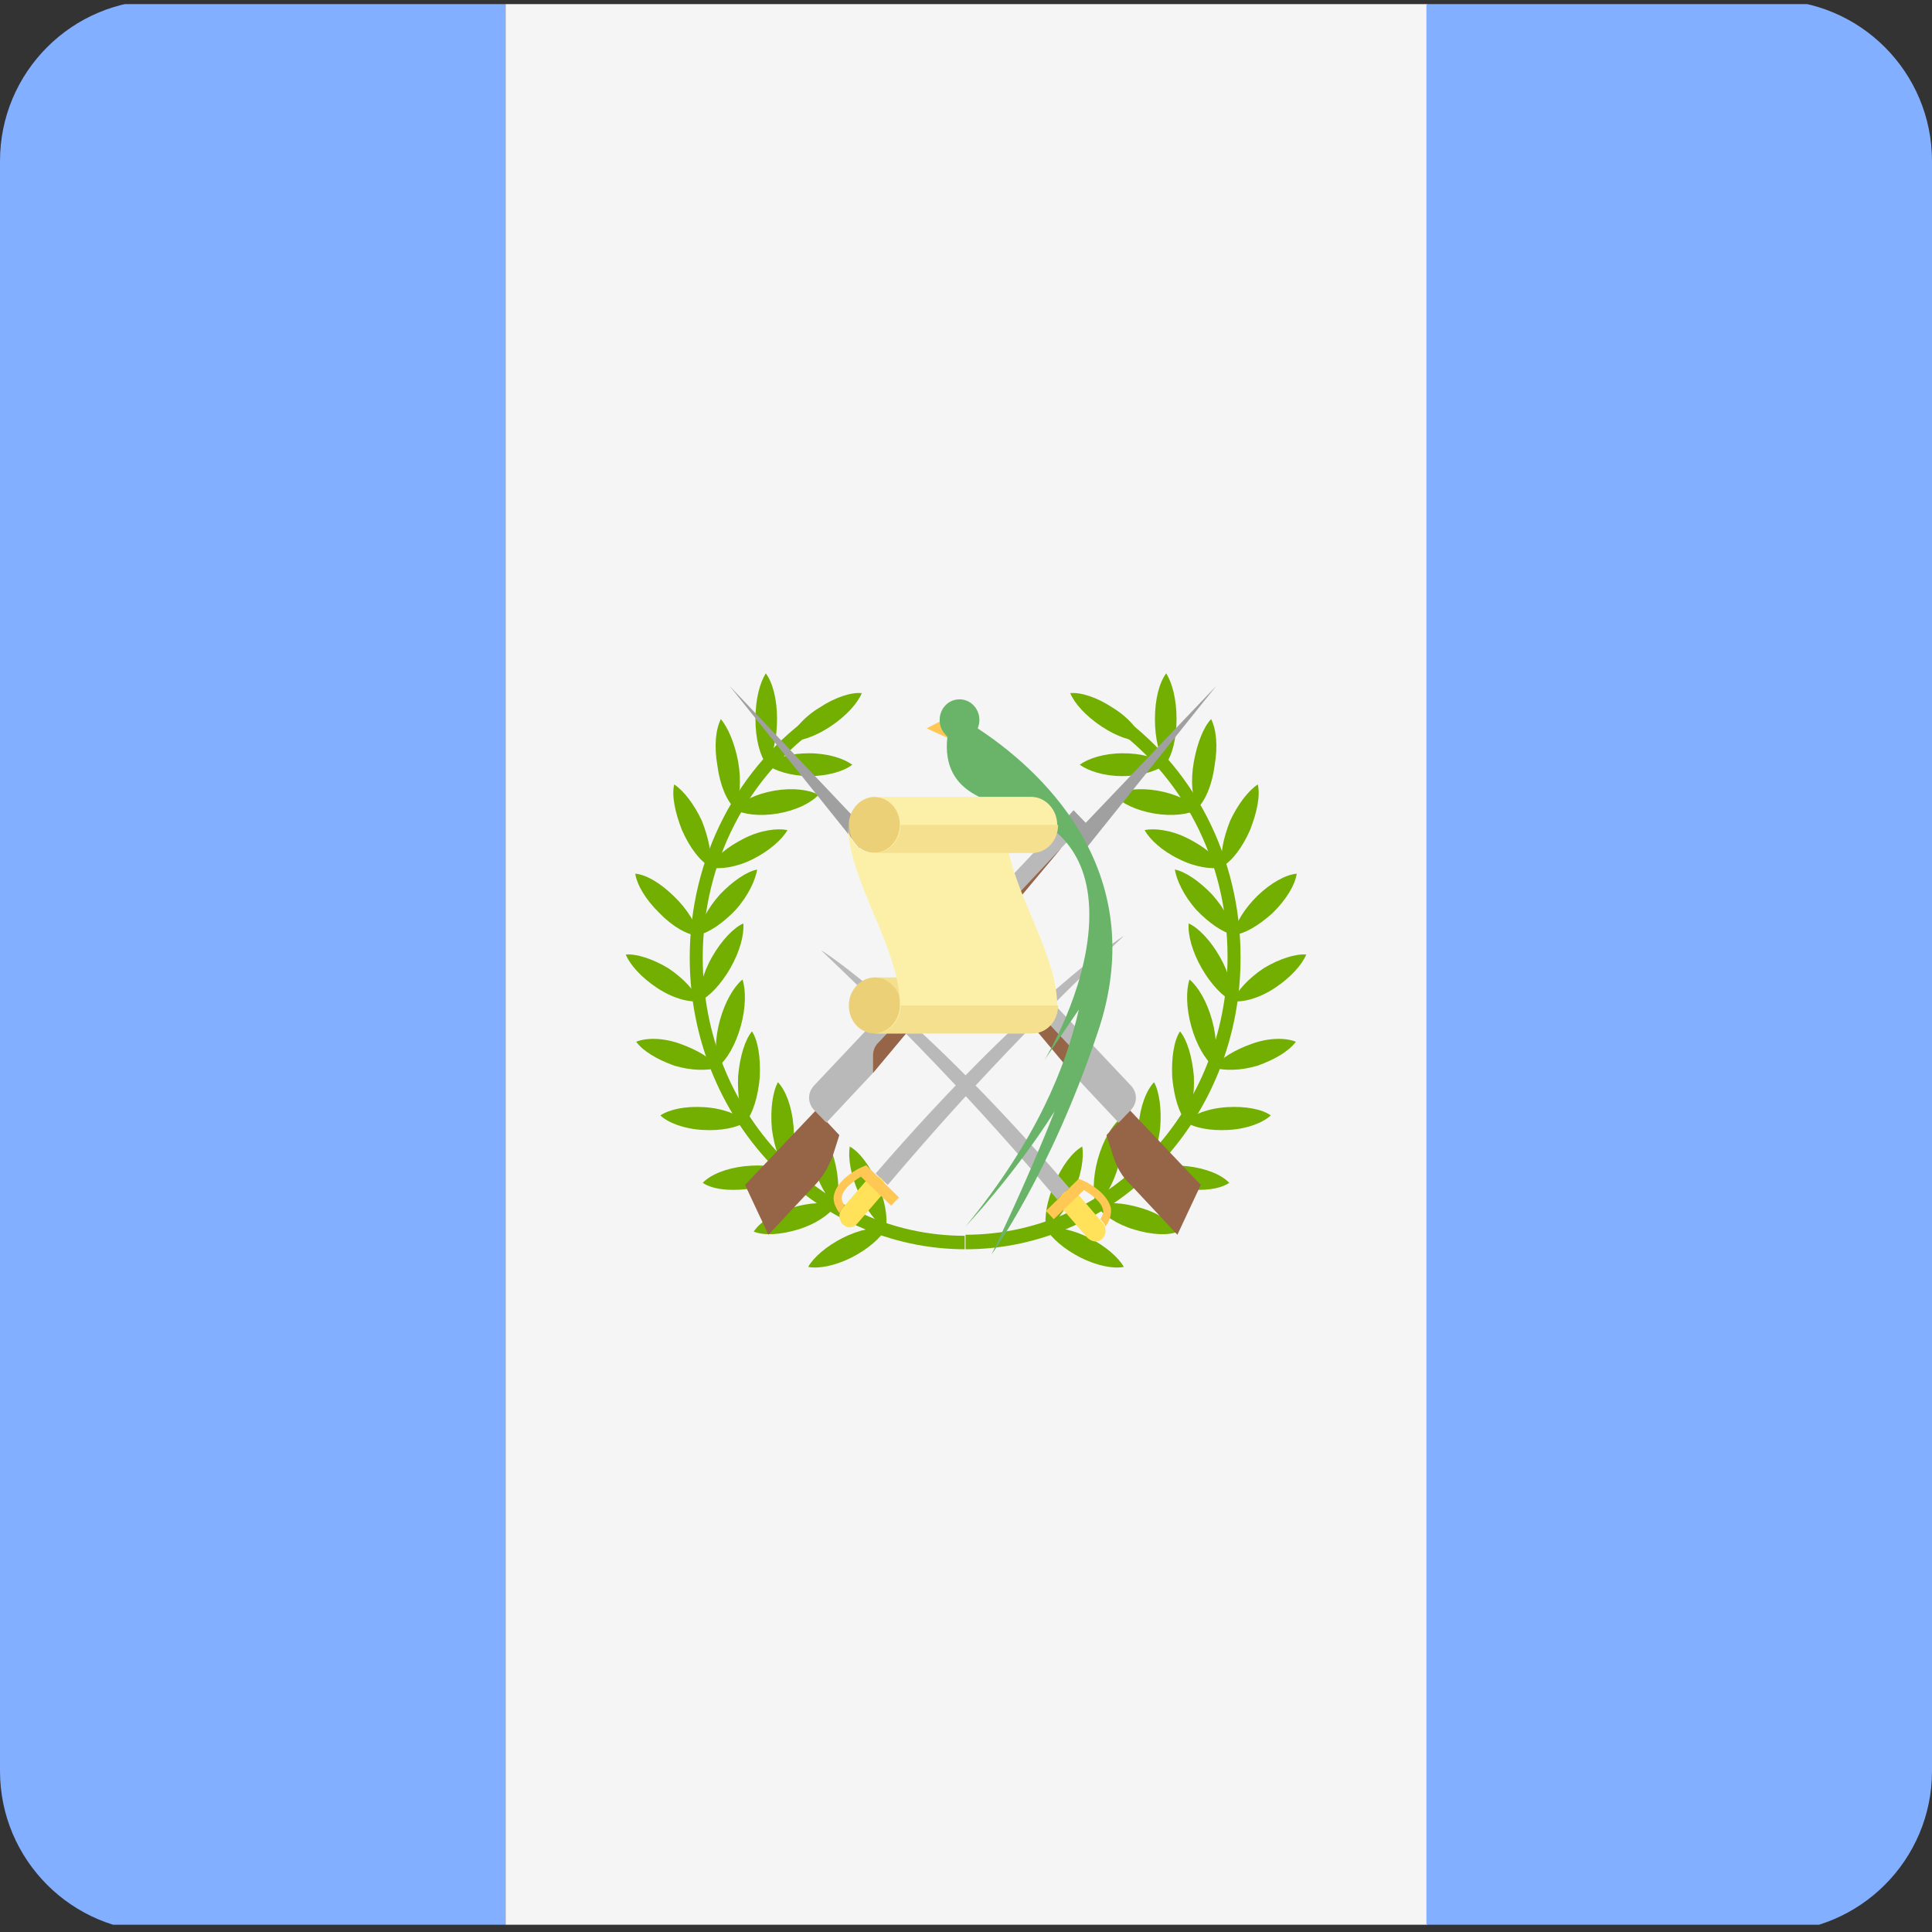
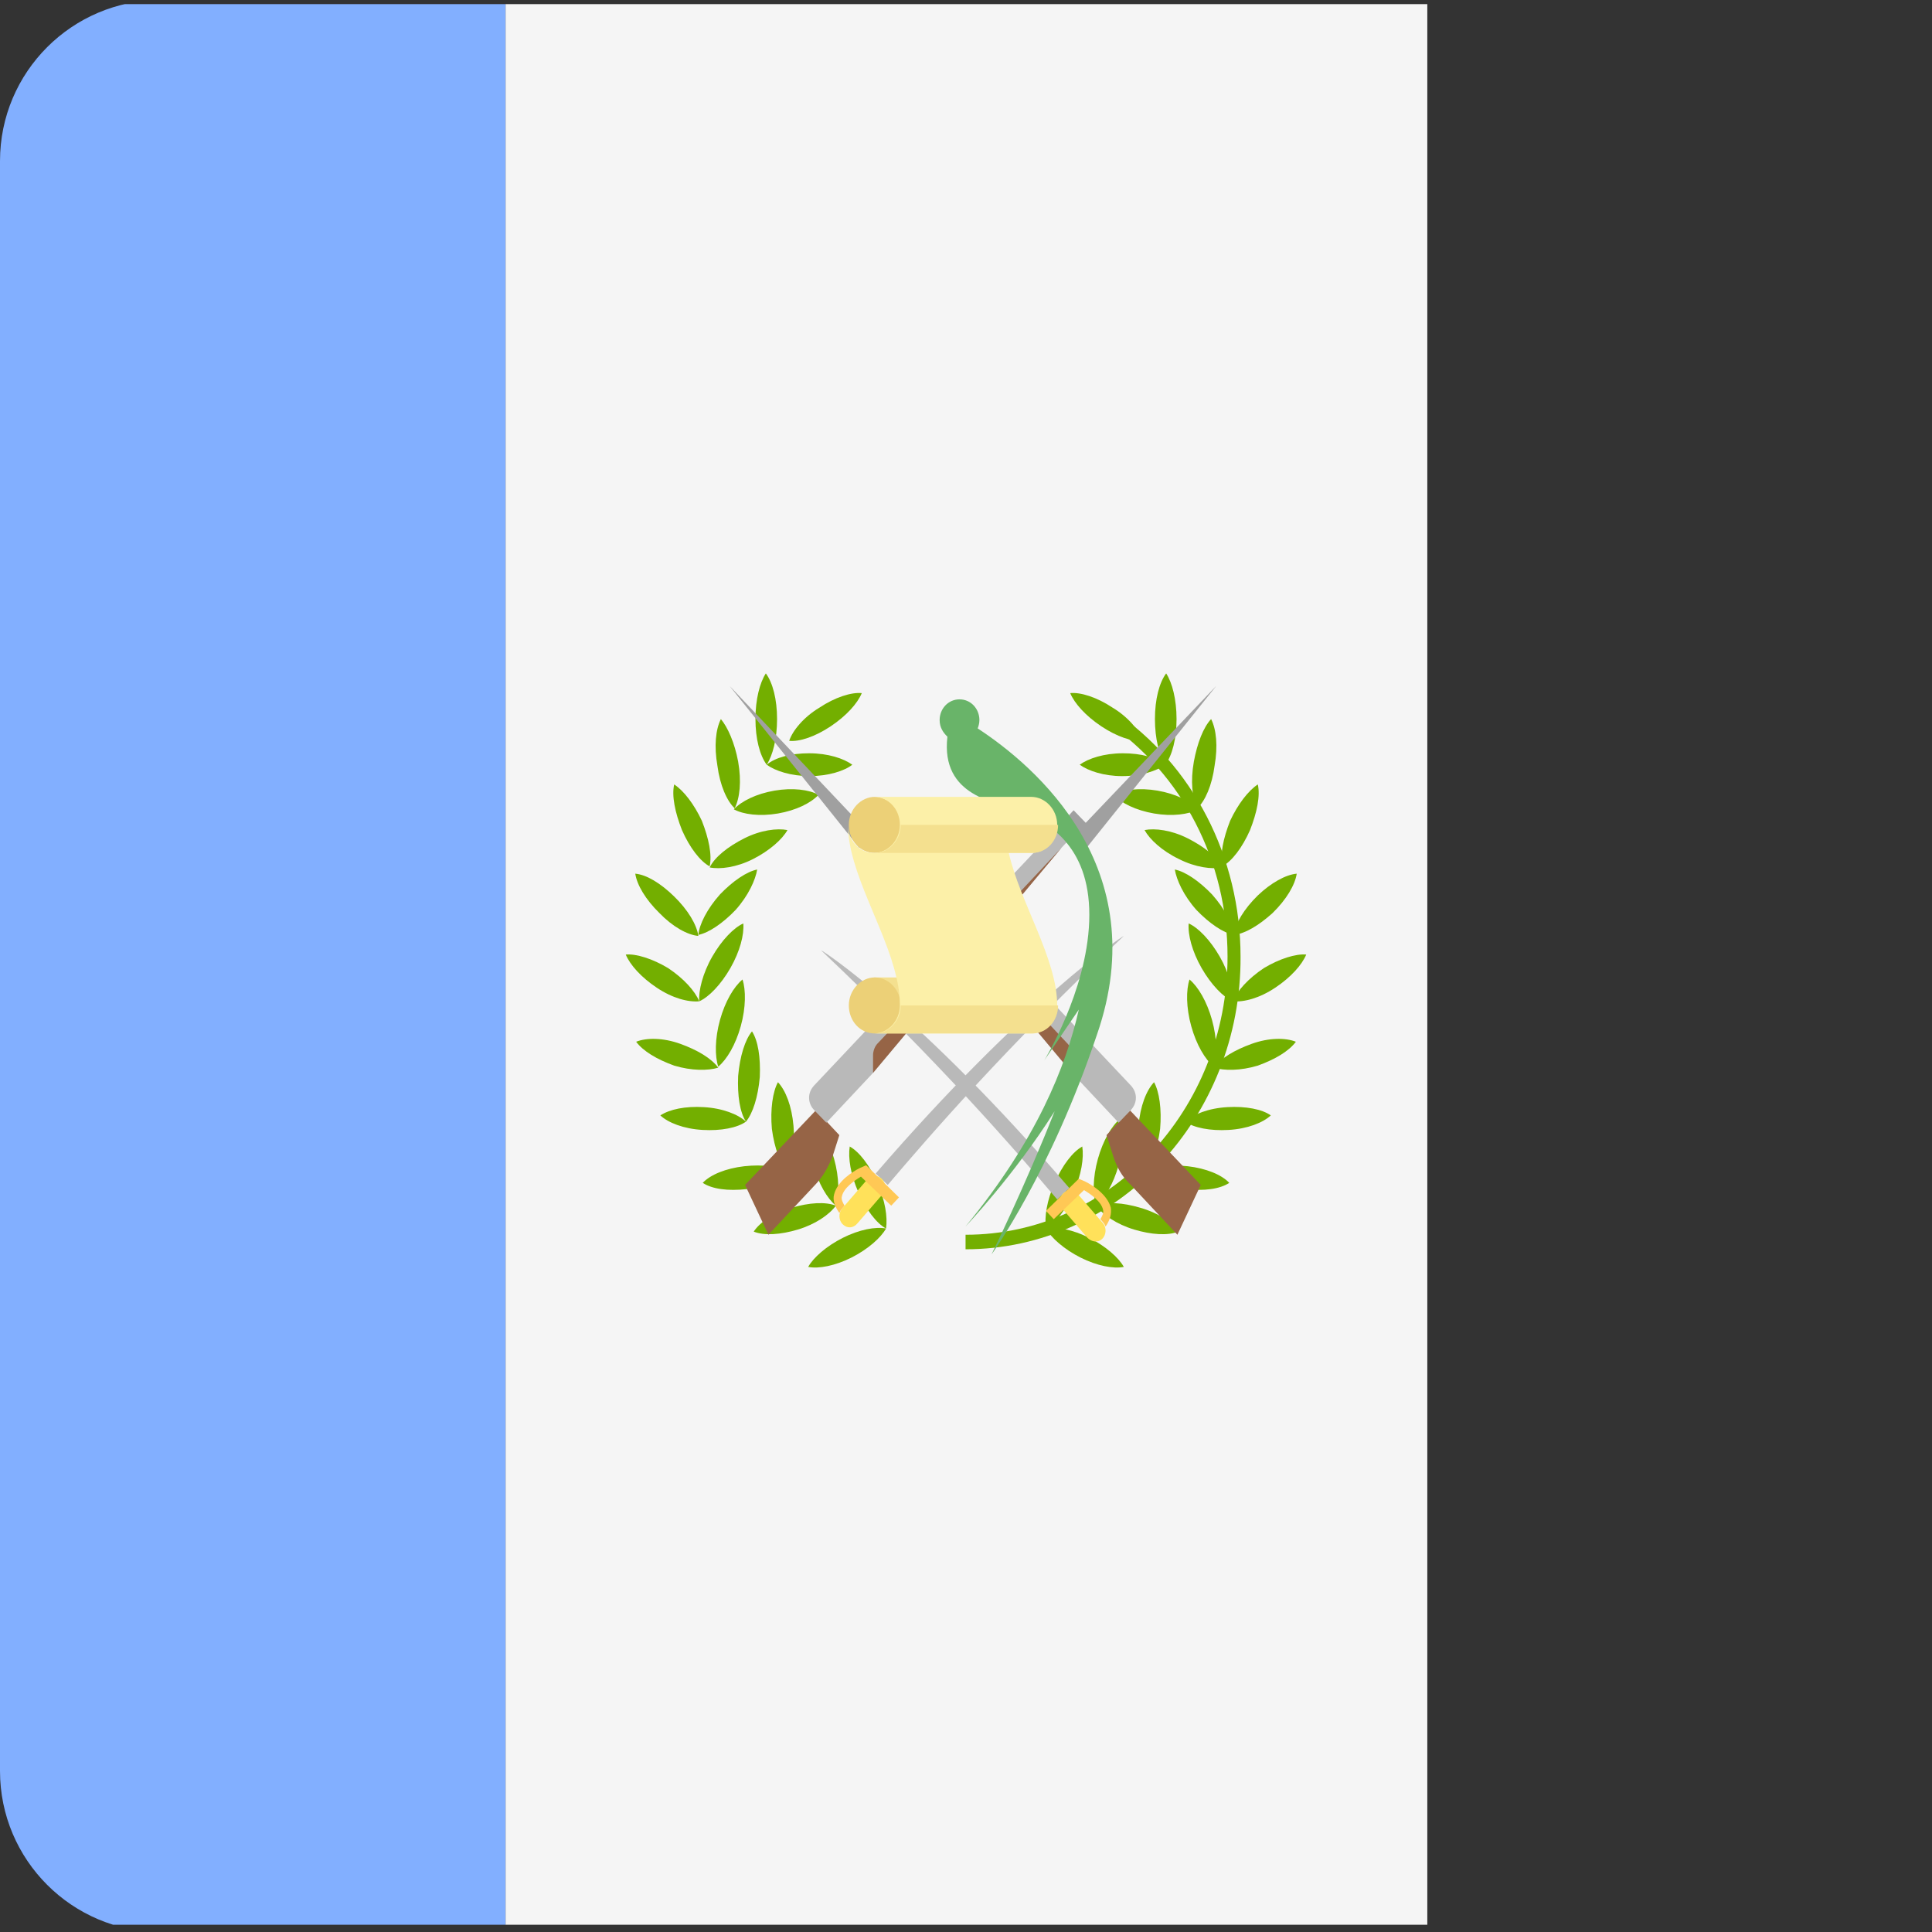
<svg xmlns="http://www.w3.org/2000/svg" width="48" height="48" viewBox="0 0 48 48" fill="none">
  <rect x="0" y="0" width="48" height="48" fill="#333333" stroke="none" />
  <g clip-path="url(#clip0_44_10234)">
    <path d="M12.561 47.82H-9.158C-9.802 47.82 -10.339 47.252 -10.339 46.556V1.366C-10.339 0.67 -9.802 0.103 -9.158 0.103H12.561V47.82Z" fill="#82AFFF" />
    <path d="M35.461 0.103L12.561 0.103V47.82H35.461V0.103Z" fill="#F5F5F5" />
-     <path d="M57.158 47.82H35.439V0.103H57.158C57.802 0.103 58.339 0.67 58.339 1.366V46.556C58.339 47.252 57.802 47.82 57.158 47.82Z" fill="#82AFFF" />
-     <path d="M23.71 17.736L23.023 18.097L23.645 18.38L23.71 17.736Z" fill="#FFC855" />
-     <path d="M23.989 31.038C20.208 31.038 17.136 27.79 17.136 23.794C17.136 21.319 18.318 19.025 20.294 17.684L20.466 17.968C18.576 19.257 17.459 21.422 17.459 23.794C17.459 27.609 20.38 30.703 23.968 30.703V31.038H23.989Z" fill="#73AF00" />
    <path d="M20.079 31.476C20.337 31.527 20.745 31.45 21.154 31.244C21.562 31.038 21.884 30.754 22.013 30.522C21.755 30.471 21.347 30.548 20.939 30.754C20.531 30.96 20.208 31.244 20.079 31.476Z" fill="#73AF00" />
    <path d="M22.013 30.522C22.056 30.238 21.991 29.826 21.798 29.388C21.605 28.95 21.347 28.614 21.111 28.485C21.068 28.769 21.132 29.182 21.326 29.62C21.519 30.058 21.777 30.393 22.013 30.522Z" fill="#73AF00" />
    <path d="M18.726 30.599C18.984 30.703 19.392 30.677 19.822 30.548C20.251 30.419 20.595 30.187 20.767 29.955C20.509 29.852 20.101 29.878 19.671 30.006C19.22 30.135 18.877 30.367 18.726 30.599Z" fill="#73AF00" />
    <path d="M20.767 29.955C20.853 29.697 20.853 29.259 20.724 28.795C20.595 28.331 20.38 27.97 20.165 27.79C20.079 28.047 20.079 28.485 20.208 28.95C20.337 29.414 20.552 29.774 20.767 29.955Z" fill="#73AF00" />
    <path d="M17.459 29.388C17.695 29.543 18.082 29.594 18.554 29.543C19.005 29.491 19.392 29.336 19.585 29.13C19.349 28.975 18.962 28.924 18.49 28.975C18.039 29.027 17.652 29.182 17.459 29.388Z" fill="#73AF00" />
    <path d="M19.564 29.13C19.693 28.898 19.757 28.46 19.714 27.97C19.671 27.48 19.521 27.093 19.328 26.887C19.199 27.119 19.134 27.558 19.177 28.047C19.242 28.537 19.392 28.924 19.564 29.13Z" fill="#73AF00" />
    <path d="M16.406 27.712C16.599 27.893 16.986 28.047 17.459 28.073C17.91 28.099 18.318 28.021 18.533 27.867C18.339 27.686 17.953 27.532 17.48 27.506C17.029 27.48 16.642 27.558 16.406 27.712Z" fill="#73AF00" />
    <path d="M18.533 27.867C18.705 27.661 18.834 27.248 18.877 26.758C18.898 26.269 18.834 25.856 18.683 25.624C18.511 25.83 18.382 26.243 18.339 26.733C18.318 27.222 18.382 27.635 18.533 27.867Z" fill="#73AF00" />
    <path d="M15.805 25.882C15.976 26.114 16.32 26.32 16.75 26.475C17.179 26.604 17.587 26.604 17.845 26.526C17.674 26.294 17.33 26.088 16.9 25.933C16.471 25.779 16.062 25.779 15.805 25.882Z" fill="#73AF00" />
    <path d="M17.845 26.501C18.06 26.32 18.275 25.959 18.404 25.495C18.533 25.031 18.533 24.593 18.447 24.335C18.232 24.516 18.017 24.877 17.888 25.34C17.759 25.805 17.759 26.243 17.845 26.501Z" fill="#73AF00" />
    <path d="M15.547 23.716C15.654 23.974 15.933 24.284 16.32 24.541C16.707 24.799 17.093 24.902 17.373 24.877C17.265 24.619 16.986 24.309 16.599 24.052C16.213 23.82 15.805 23.691 15.547 23.716Z" fill="#73AF00" />
    <path d="M17.373 24.877C17.609 24.773 17.91 24.464 18.146 24.052C18.382 23.639 18.49 23.227 18.468 22.943C18.232 23.046 17.931 23.356 17.695 23.768C17.459 24.18 17.351 24.619 17.373 24.877Z" fill="#73AF00" />
    <path d="M15.783 21.706C15.826 21.989 16.041 22.35 16.384 22.685C16.707 23.02 17.072 23.227 17.351 23.253C17.308 22.969 17.093 22.608 16.75 22.273C16.406 21.938 16.062 21.732 15.783 21.706Z" fill="#73AF00" />
    <path d="M17.351 23.227C17.609 23.175 17.953 22.943 18.275 22.608C18.597 22.247 18.769 21.86 18.812 21.603C18.554 21.654 18.21 21.886 17.888 22.221C17.566 22.582 17.373 22.969 17.351 23.227Z" fill="#73AF00" />
    <path d="M16.75 19.489C16.685 19.772 16.771 20.185 16.943 20.623C17.136 21.061 17.394 21.396 17.631 21.525C17.695 21.242 17.609 20.829 17.437 20.391C17.244 19.979 16.986 19.643 16.75 19.489Z" fill="#73AF00" />
    <path d="M17.631 21.551C17.888 21.603 18.297 21.551 18.705 21.345C19.113 21.139 19.435 20.855 19.564 20.623C19.306 20.572 18.898 20.623 18.49 20.829C18.082 21.035 17.759 21.293 17.631 21.551Z" fill="#73AF00" />
    <path d="M17.91 17.865C17.781 18.122 17.738 18.535 17.824 19.025C17.888 19.515 18.06 19.901 18.253 20.082C18.382 19.824 18.425 19.411 18.339 18.922C18.253 18.458 18.082 18.071 17.91 17.865Z" fill="#73AF00" />
    <path d="M18.232 20.107C18.468 20.236 18.877 20.288 19.328 20.211C19.779 20.133 20.144 19.953 20.337 19.747C20.101 19.618 19.693 19.566 19.242 19.643C18.791 19.721 18.425 19.901 18.232 20.107Z" fill="#73AF00" />
    <path d="M19.027 16.73C18.877 16.962 18.769 17.375 18.769 17.865C18.769 18.355 18.877 18.767 19.048 18.999C19.199 18.767 19.306 18.355 19.306 17.865C19.306 17.375 19.199 16.962 19.027 16.73Z" fill="#73AF00" />
    <path d="M19.048 18.999C19.263 19.154 19.65 19.282 20.122 19.282C20.574 19.282 20.982 19.154 21.175 18.999C20.96 18.844 20.574 18.715 20.101 18.715C19.65 18.715 19.263 18.819 19.048 18.999Z" fill="#73AF00" />
    <path d="M19.607 18.406C19.865 18.432 20.251 18.303 20.638 18.045C21.025 17.787 21.304 17.478 21.411 17.22C21.154 17.194 20.745 17.323 20.359 17.581C19.972 17.813 19.693 18.148 19.607 18.406Z" fill="#73AF00" />
    <path d="M23.989 31.038V30.677C27.577 30.677 30.498 27.583 30.498 23.768C30.498 21.396 29.381 19.231 27.491 17.942L27.663 17.659C29.639 18.999 30.821 21.293 30.821 23.768C30.842 27.764 27.77 31.038 23.989 31.038Z" fill="#73AF00" />
    <path d="M27.921 31.476C27.663 31.527 27.255 31.45 26.846 31.244C26.438 31.038 26.116 30.754 25.987 30.522C26.245 30.471 26.653 30.548 27.061 30.754C27.469 30.96 27.792 31.244 27.921 31.476Z" fill="#73AF00" />
    <path d="M25.987 30.522C25.944 30.238 26.009 29.826 26.202 29.388C26.395 28.95 26.653 28.614 26.889 28.485C26.932 28.769 26.868 29.182 26.674 29.62C26.481 30.058 26.223 30.393 25.987 30.522Z" fill="#73AF00" />
    <path d="M29.274 30.599C29.016 30.703 28.608 30.677 28.178 30.548C27.749 30.419 27.405 30.187 27.233 29.955C27.491 29.852 27.899 29.878 28.329 30.006C28.78 30.135 29.123 30.367 29.274 30.599Z" fill="#73AF00" />
    <path d="M27.233 29.955C27.147 29.697 27.147 29.259 27.276 28.795C27.405 28.331 27.62 27.97 27.835 27.79C27.921 28.047 27.921 28.485 27.792 28.95C27.663 29.414 27.448 29.774 27.233 29.955Z" fill="#73AF00" />
    <path d="M30.541 29.388C30.305 29.543 29.918 29.594 29.446 29.543C28.995 29.491 28.608 29.336 28.415 29.13C28.651 28.975 29.038 28.924 29.51 28.975C29.961 29.027 30.348 29.182 30.541 29.388Z" fill="#73AF00" />
    <path d="M28.436 29.13C28.307 28.898 28.243 28.46 28.286 27.97C28.329 27.48 28.479 27.093 28.672 26.887C28.801 27.119 28.866 27.558 28.823 28.047C28.758 28.537 28.608 28.924 28.436 29.13Z" fill="#73AF00" />
    <path d="M31.573 27.712C31.379 27.893 30.992 28.047 30.52 28.073C30.069 28.099 29.661 28.021 29.446 27.867C29.639 27.686 30.026 27.532 30.498 27.506C30.95 27.48 31.358 27.558 31.573 27.712Z" fill="#73AF00" />
-     <path d="M29.467 27.867C29.295 27.661 29.166 27.248 29.123 26.758C29.102 26.269 29.166 25.856 29.317 25.624C29.489 25.83 29.618 26.243 29.661 26.733C29.682 27.222 29.596 27.635 29.467 27.867Z" fill="#73AF00" />
    <path d="M32.196 25.882C32.024 26.114 31.68 26.32 31.25 26.475C30.821 26.604 30.413 26.604 30.155 26.526C30.326 26.294 30.67 26.088 31.1 25.933C31.529 25.779 31.938 25.779 32.196 25.882Z" fill="#73AF00" />
    <path d="M30.155 26.501C29.94 26.32 29.725 25.959 29.596 25.495C29.467 25.031 29.467 24.593 29.553 24.335C29.768 24.516 29.983 24.877 30.112 25.34C30.241 25.805 30.241 26.243 30.155 26.501Z" fill="#73AF00" />
    <path d="M32.453 23.716C32.346 23.974 32.067 24.284 31.68 24.541C31.293 24.799 30.907 24.902 30.627 24.877C30.735 24.619 31.014 24.309 31.401 24.052C31.787 23.82 32.196 23.691 32.453 23.716Z" fill="#73AF00" />
    <path d="M30.627 24.877C30.391 24.773 30.09 24.464 29.854 24.052C29.618 23.639 29.51 23.227 29.532 22.943C29.768 23.046 30.069 23.356 30.305 23.768C30.541 24.18 30.649 24.619 30.627 24.877Z" fill="#73AF00" />
    <path d="M32.217 21.706C32.174 21.989 31.959 22.35 31.616 22.685C31.272 22.995 30.928 23.201 30.649 23.227C30.692 22.943 30.907 22.582 31.25 22.247C31.573 21.938 31.938 21.732 32.217 21.706Z" fill="#73AF00" />
    <path d="M30.649 23.227C30.391 23.175 30.047 22.943 29.725 22.608C29.403 22.247 29.231 21.86 29.188 21.603C29.446 21.654 29.79 21.886 30.112 22.221C30.434 22.582 30.627 22.969 30.649 23.227Z" fill="#73AF00" />
    <path d="M31.25 19.489C31.315 19.772 31.229 20.185 31.057 20.623C30.864 21.061 30.606 21.396 30.369 21.525C30.305 21.242 30.391 20.829 30.563 20.391C30.756 19.979 31.014 19.643 31.25 19.489Z" fill="#73AF00" />
    <path d="M30.369 21.551C30.112 21.603 29.704 21.551 29.295 21.345C28.866 21.139 28.565 20.855 28.436 20.623C28.694 20.572 29.102 20.623 29.51 20.829C29.918 21.035 30.241 21.293 30.369 21.551Z" fill="#73AF00" />
    <path d="M30.09 17.865C30.219 18.122 30.262 18.535 30.176 19.025C30.112 19.515 29.94 19.901 29.747 20.082C29.618 19.824 29.575 19.411 29.661 18.922C29.747 18.458 29.897 18.071 30.09 17.865Z" fill="#73AF00" />
    <path d="M29.768 20.107C29.532 20.236 29.123 20.288 28.672 20.211C28.221 20.133 27.856 19.953 27.663 19.747C27.899 19.618 28.307 19.566 28.758 19.643C29.209 19.721 29.575 19.901 29.768 20.107Z" fill="#73AF00" />
    <path d="M28.973 16.73C29.123 16.962 29.231 17.375 29.231 17.865C29.231 18.355 29.123 18.767 28.952 18.999C28.801 18.767 28.694 18.355 28.694 17.865C28.694 17.375 28.801 16.962 28.973 16.73Z" fill="#73AF00" />
    <path d="M28.952 18.999C28.737 19.154 28.35 19.282 27.878 19.282C27.426 19.282 27.04 19.154 26.825 18.999C27.04 18.844 27.426 18.715 27.899 18.715C28.35 18.715 28.737 18.819 28.952 18.999Z" fill="#73AF00" />
    <path d="M28.393 18.406C28.135 18.432 27.749 18.303 27.362 18.045C26.975 17.787 26.696 17.478 26.589 17.22C26.846 17.194 27.255 17.323 27.641 17.581C28.028 17.813 28.307 18.148 28.393 18.406Z" fill="#73AF00" />
    <path d="M20.273 29.414L19.091 30.677L18.511 29.439L20.273 27.583L20.853 28.202L20.681 28.743C20.574 29.001 20.445 29.233 20.273 29.414Z" fill="#966446" />
    <path d="M26.674 20.133L20.23 26.965C20.058 27.145 20.058 27.403 20.23 27.583L20.531 27.893L21.691 26.655L26.374 21.061L26.954 20.443L26.674 20.133Z" fill="#B9B9B9" />
    <path d="M21.82 25.908C21.734 25.985 21.691 26.114 21.691 26.217L21.691 26.655L26.374 21.061L21.82 25.908Z" fill="#966446" />
    <path d="M26.975 20.443L26.674 20.133L26.395 20.443L26.997 21.061L30.219 17.04L26.975 20.443Z" fill="#A0A0A0" />
    <path d="M28.071 29.414L29.252 30.677L29.832 29.439L28.071 27.583L27.491 28.202L27.663 28.743C27.749 29.001 27.878 29.233 28.071 29.414Z" fill="#966446" />
    <path d="M21.648 20.133L28.092 26.965C28.264 27.145 28.264 27.403 28.092 27.583L27.792 27.893L26.632 26.655L21.948 21.061L21.368 20.443L21.648 20.133Z" fill="#B9B9B9" />
    <path d="M26.503 25.908C26.589 25.985 26.632 26.114 26.632 26.217V26.655L21.948 21.061L26.503 25.908Z" fill="#966446" />
    <path d="M21.347 20.443L21.648 20.133L21.948 20.443L21.347 21.061L18.125 17.04L21.347 20.443Z" fill="#A0A0A0" />
    <path d="M21.755 29.156L22.056 29.439C23.108 28.202 24.977 26.037 27.921 23.253C27.899 23.253 25.471 24.851 21.755 29.156Z" fill="#B9B9B9" />
    <path d="M20.939 30.419C20.831 30.316 20.831 30.135 20.917 30.032L21.54 29.311C21.626 29.207 21.798 29.182 21.905 29.285C22.013 29.388 22.013 29.568 21.927 29.671L21.304 30.393C21.197 30.522 21.046 30.522 20.939 30.419Z" fill="#FFE15A" />
    <path d="M21.519 28.95L21.347 29.027C21.197 29.104 20.81 29.336 20.724 29.671C20.681 29.826 20.745 29.981 20.853 30.135C20.874 30.11 20.874 30.084 20.896 30.058L20.982 29.955C20.939 29.878 20.896 29.8 20.917 29.723C20.96 29.517 21.218 29.336 21.39 29.233L22.142 29.955L22.335 29.749L21.519 28.95Z" fill="#FFC855" />
    <path d="M26.567 29.517L26.266 29.8C25.214 28.563 23.345 26.398 20.402 23.613C20.402 23.588 22.851 25.186 26.567 29.517Z" fill="#B9B9B9" />
    <path d="M27.384 30.78C27.491 30.677 27.491 30.496 27.405 30.393L26.782 29.671C26.696 29.568 26.524 29.543 26.417 29.646C26.309 29.749 26.309 29.929 26.395 30.032L27.018 30.754C27.126 30.857 27.276 30.883 27.384 30.78Z" fill="#FFE15A" />
    <path d="M26.803 29.285L26.975 29.362C27.126 29.439 27.512 29.671 27.598 30.006C27.62 30.161 27.577 30.316 27.469 30.471C27.448 30.445 27.448 30.419 27.426 30.393L27.34 30.29C27.384 30.213 27.426 30.135 27.405 30.058C27.362 29.852 27.104 29.671 26.932 29.568L26.18 30.29L25.987 30.084L26.803 29.285Z" fill="#FFC855" />
    <path d="M24.29 18.097C24.311 18.045 24.333 17.968 24.333 17.89C24.333 17.607 24.118 17.375 23.839 17.375C23.56 17.375 23.345 17.607 23.345 17.89C23.345 18.071 23.431 18.2 23.538 18.303C23.366 19.798 24.763 19.927 25.3 20.133C26.116 20.443 27.126 21.087 27.061 22.892C26.997 24.645 25.944 26.346 25.944 26.346L26.803 25.083C26.481 26.501 25.751 28.331 23.989 30.471C23.989 30.471 25.192 29.207 26.202 27.609C25.471 29.465 24.634 31.166 24.634 31.166C24.634 31.166 26.095 29.156 27.255 25.701C28.694 21.551 25.708 19.025 24.29 18.097Z" fill="#69B469" />
    <path d="M23.023 24.284H21.712V24.98H23.023V24.284Z" fill="#F4E08F" />
    <path d="M22.378 24.98C22.378 25.366 22.077 25.676 21.734 25.676C21.368 25.676 21.089 25.366 21.089 24.98C21.089 24.593 21.39 24.284 21.734 24.284C22.077 24.284 22.378 24.593 22.378 24.98Z" fill="#ECD077" />
    <path d="M22.378 20.494C22.378 20.881 22.077 21.19 21.734 21.19C21.368 21.19 21.089 20.881 21.089 20.494C21.089 20.107 21.39 19.798 21.734 19.798C22.077 19.798 22.378 20.107 22.378 20.494Z" fill="#ECD077" />
    <path d="M25.622 21.19C25.987 21.19 26.266 20.881 26.266 20.494C26.266 20.107 25.966 19.798 25.622 19.798H21.712C22.077 19.798 22.357 20.107 22.357 20.494C22.357 20.881 22.056 21.19 21.712 21.19C21.347 21.19 21.068 20.881 21.068 20.494C21.068 21.654 21.991 23.046 22.271 24.284C22.271 24.284 22.357 24.593 22.357 24.98C22.357 25.366 22.056 25.676 21.712 25.676H25.622C25.987 25.676 26.266 25.366 26.266 24.98C26.266 23.82 25.343 22.427 25.063 21.19H25.622Z" fill="#FCF0A8" />
    <path d="M22.378 20.494C22.378 20.881 22.077 21.19 21.734 21.19H25.643C26.009 21.19 26.288 20.881 26.288 20.494H22.378Z" fill="#F4E08F" />
    <path d="M22.378 24.98C22.378 25.366 22.077 25.676 21.734 25.676H25.643C26.009 25.676 26.288 25.366 26.288 24.98H22.378Z" fill="#F4E08F" />
  </g>
  <defs>
    <clipPath id="clip0_44_10234">
      <path d="M0 4C0 1.791 1.791 0 4 0H44C46.209 0 48 1.791 48 4V44C48 46.209 46.209 48 44 48H4C1.791 48 0 46.209 0 44V4Z" fill="white" />
    </clipPath>
  </defs>
</svg>